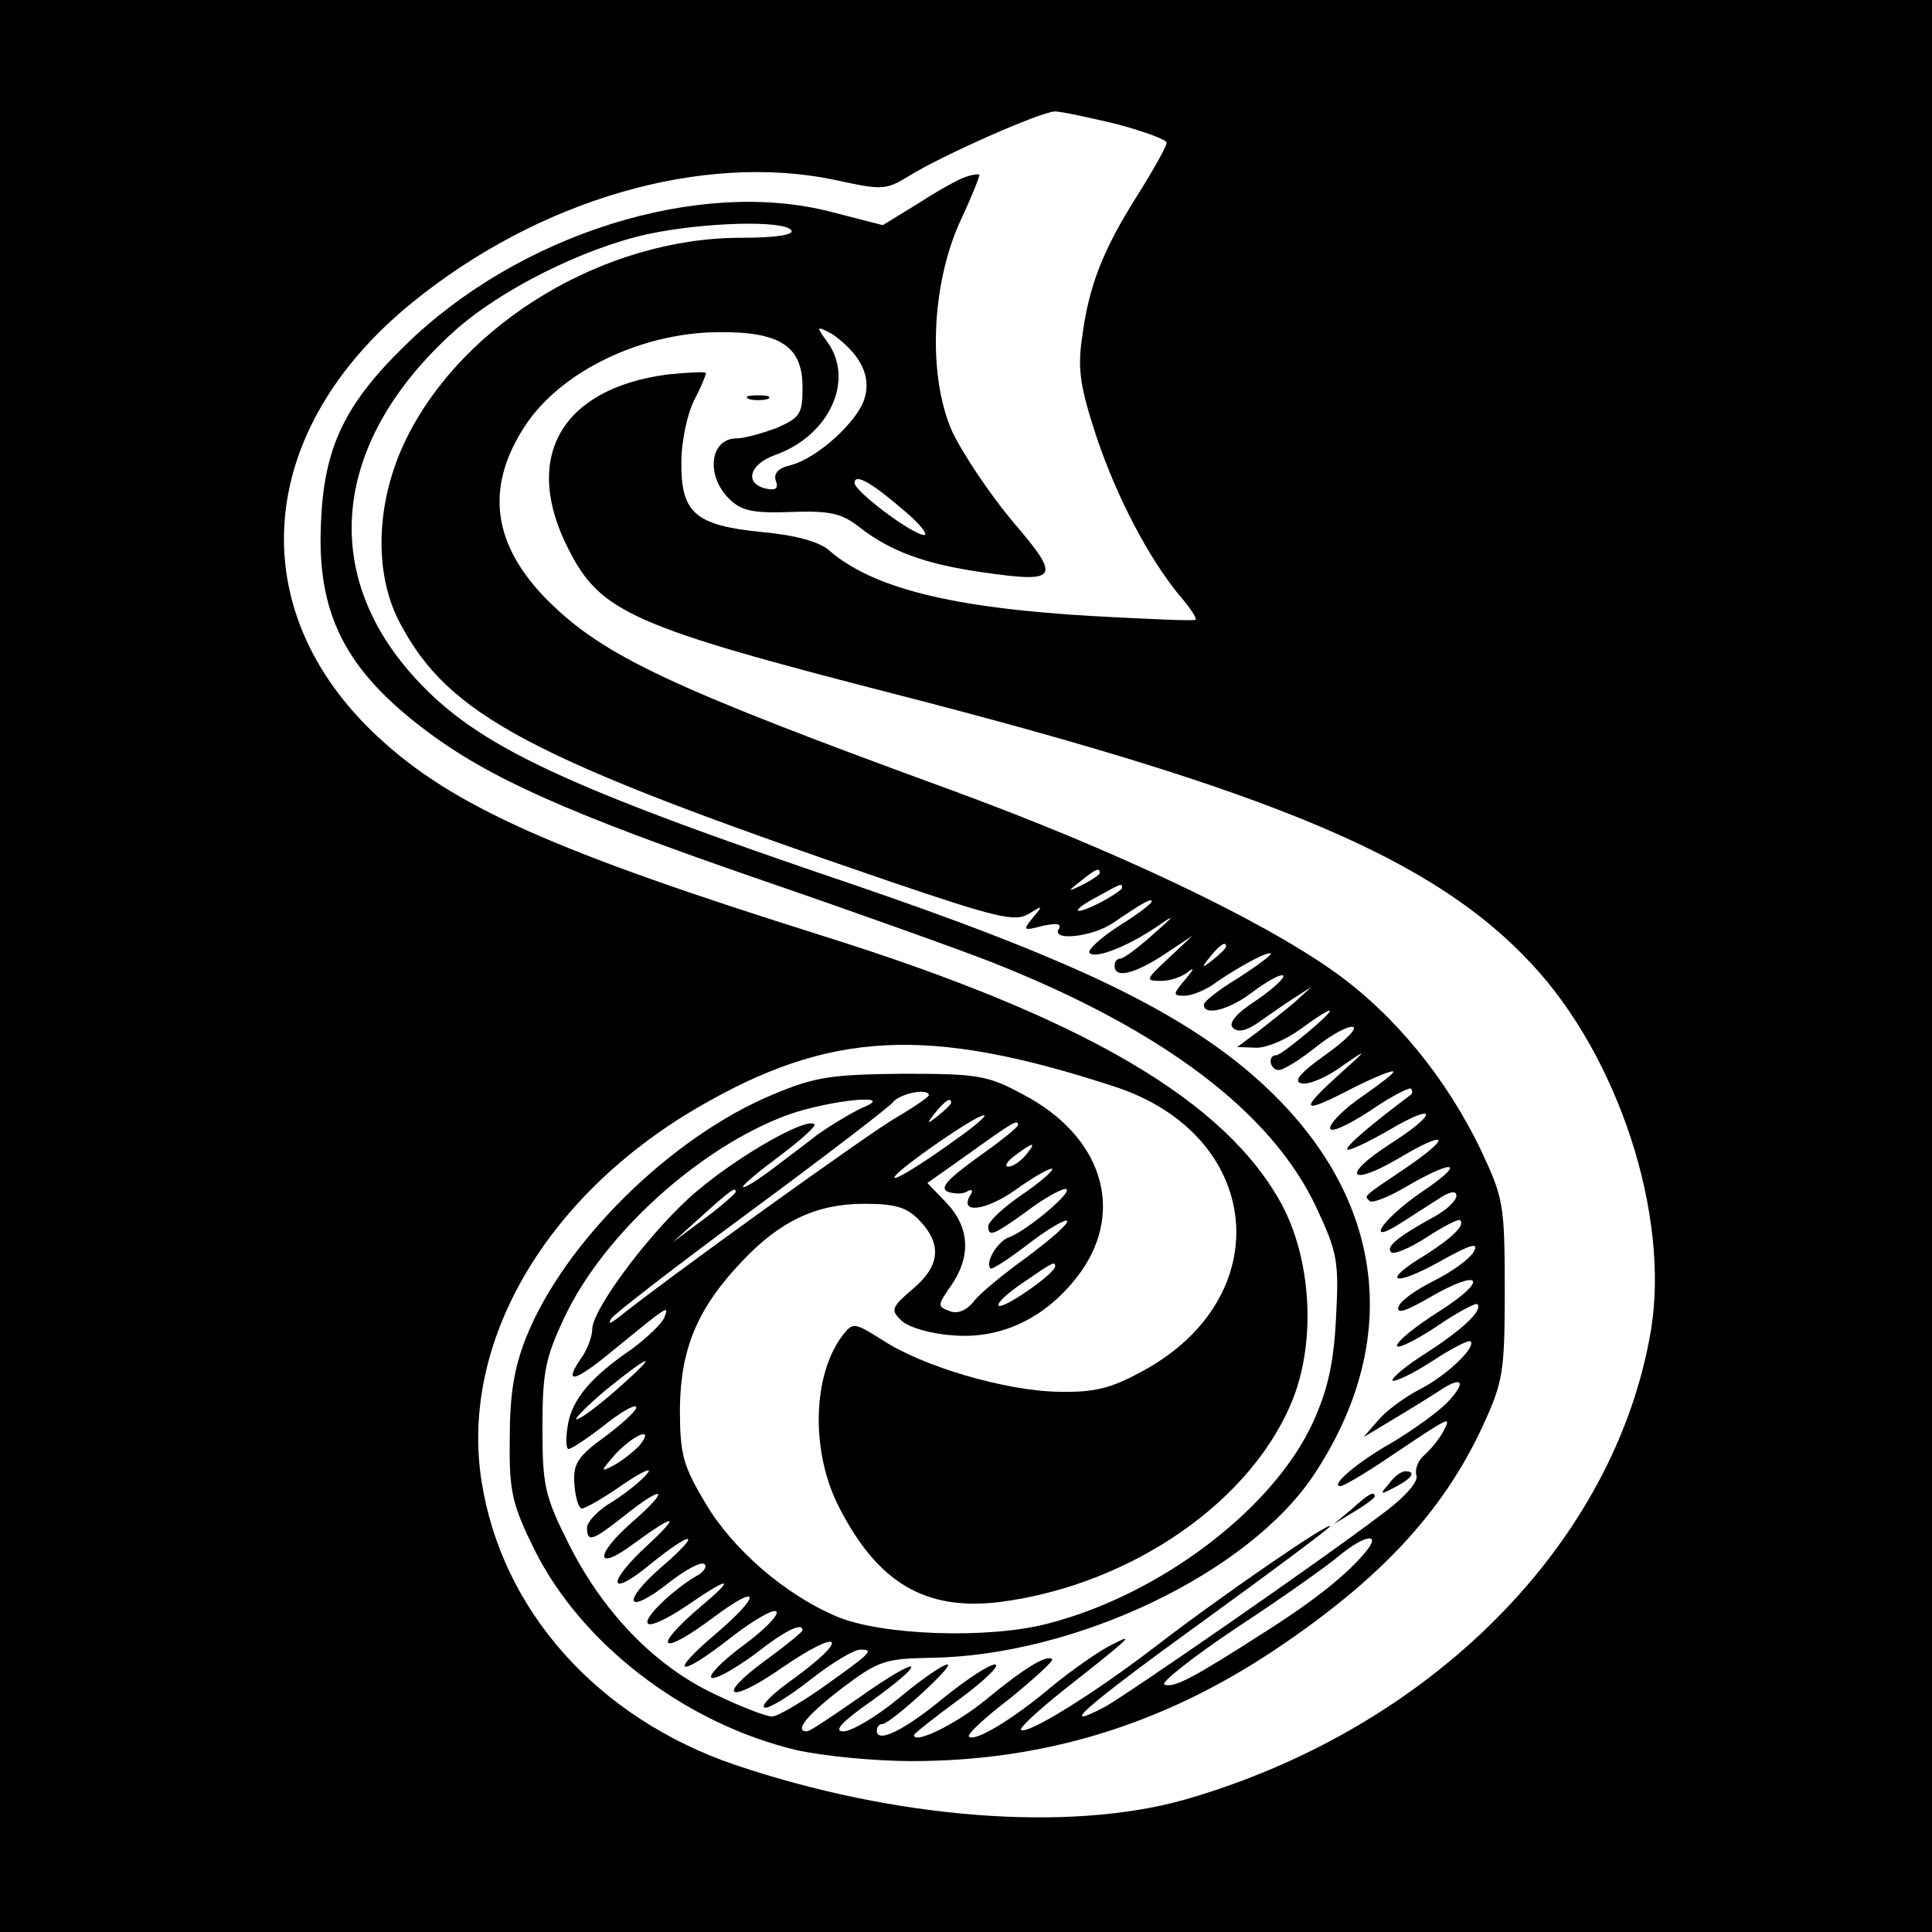
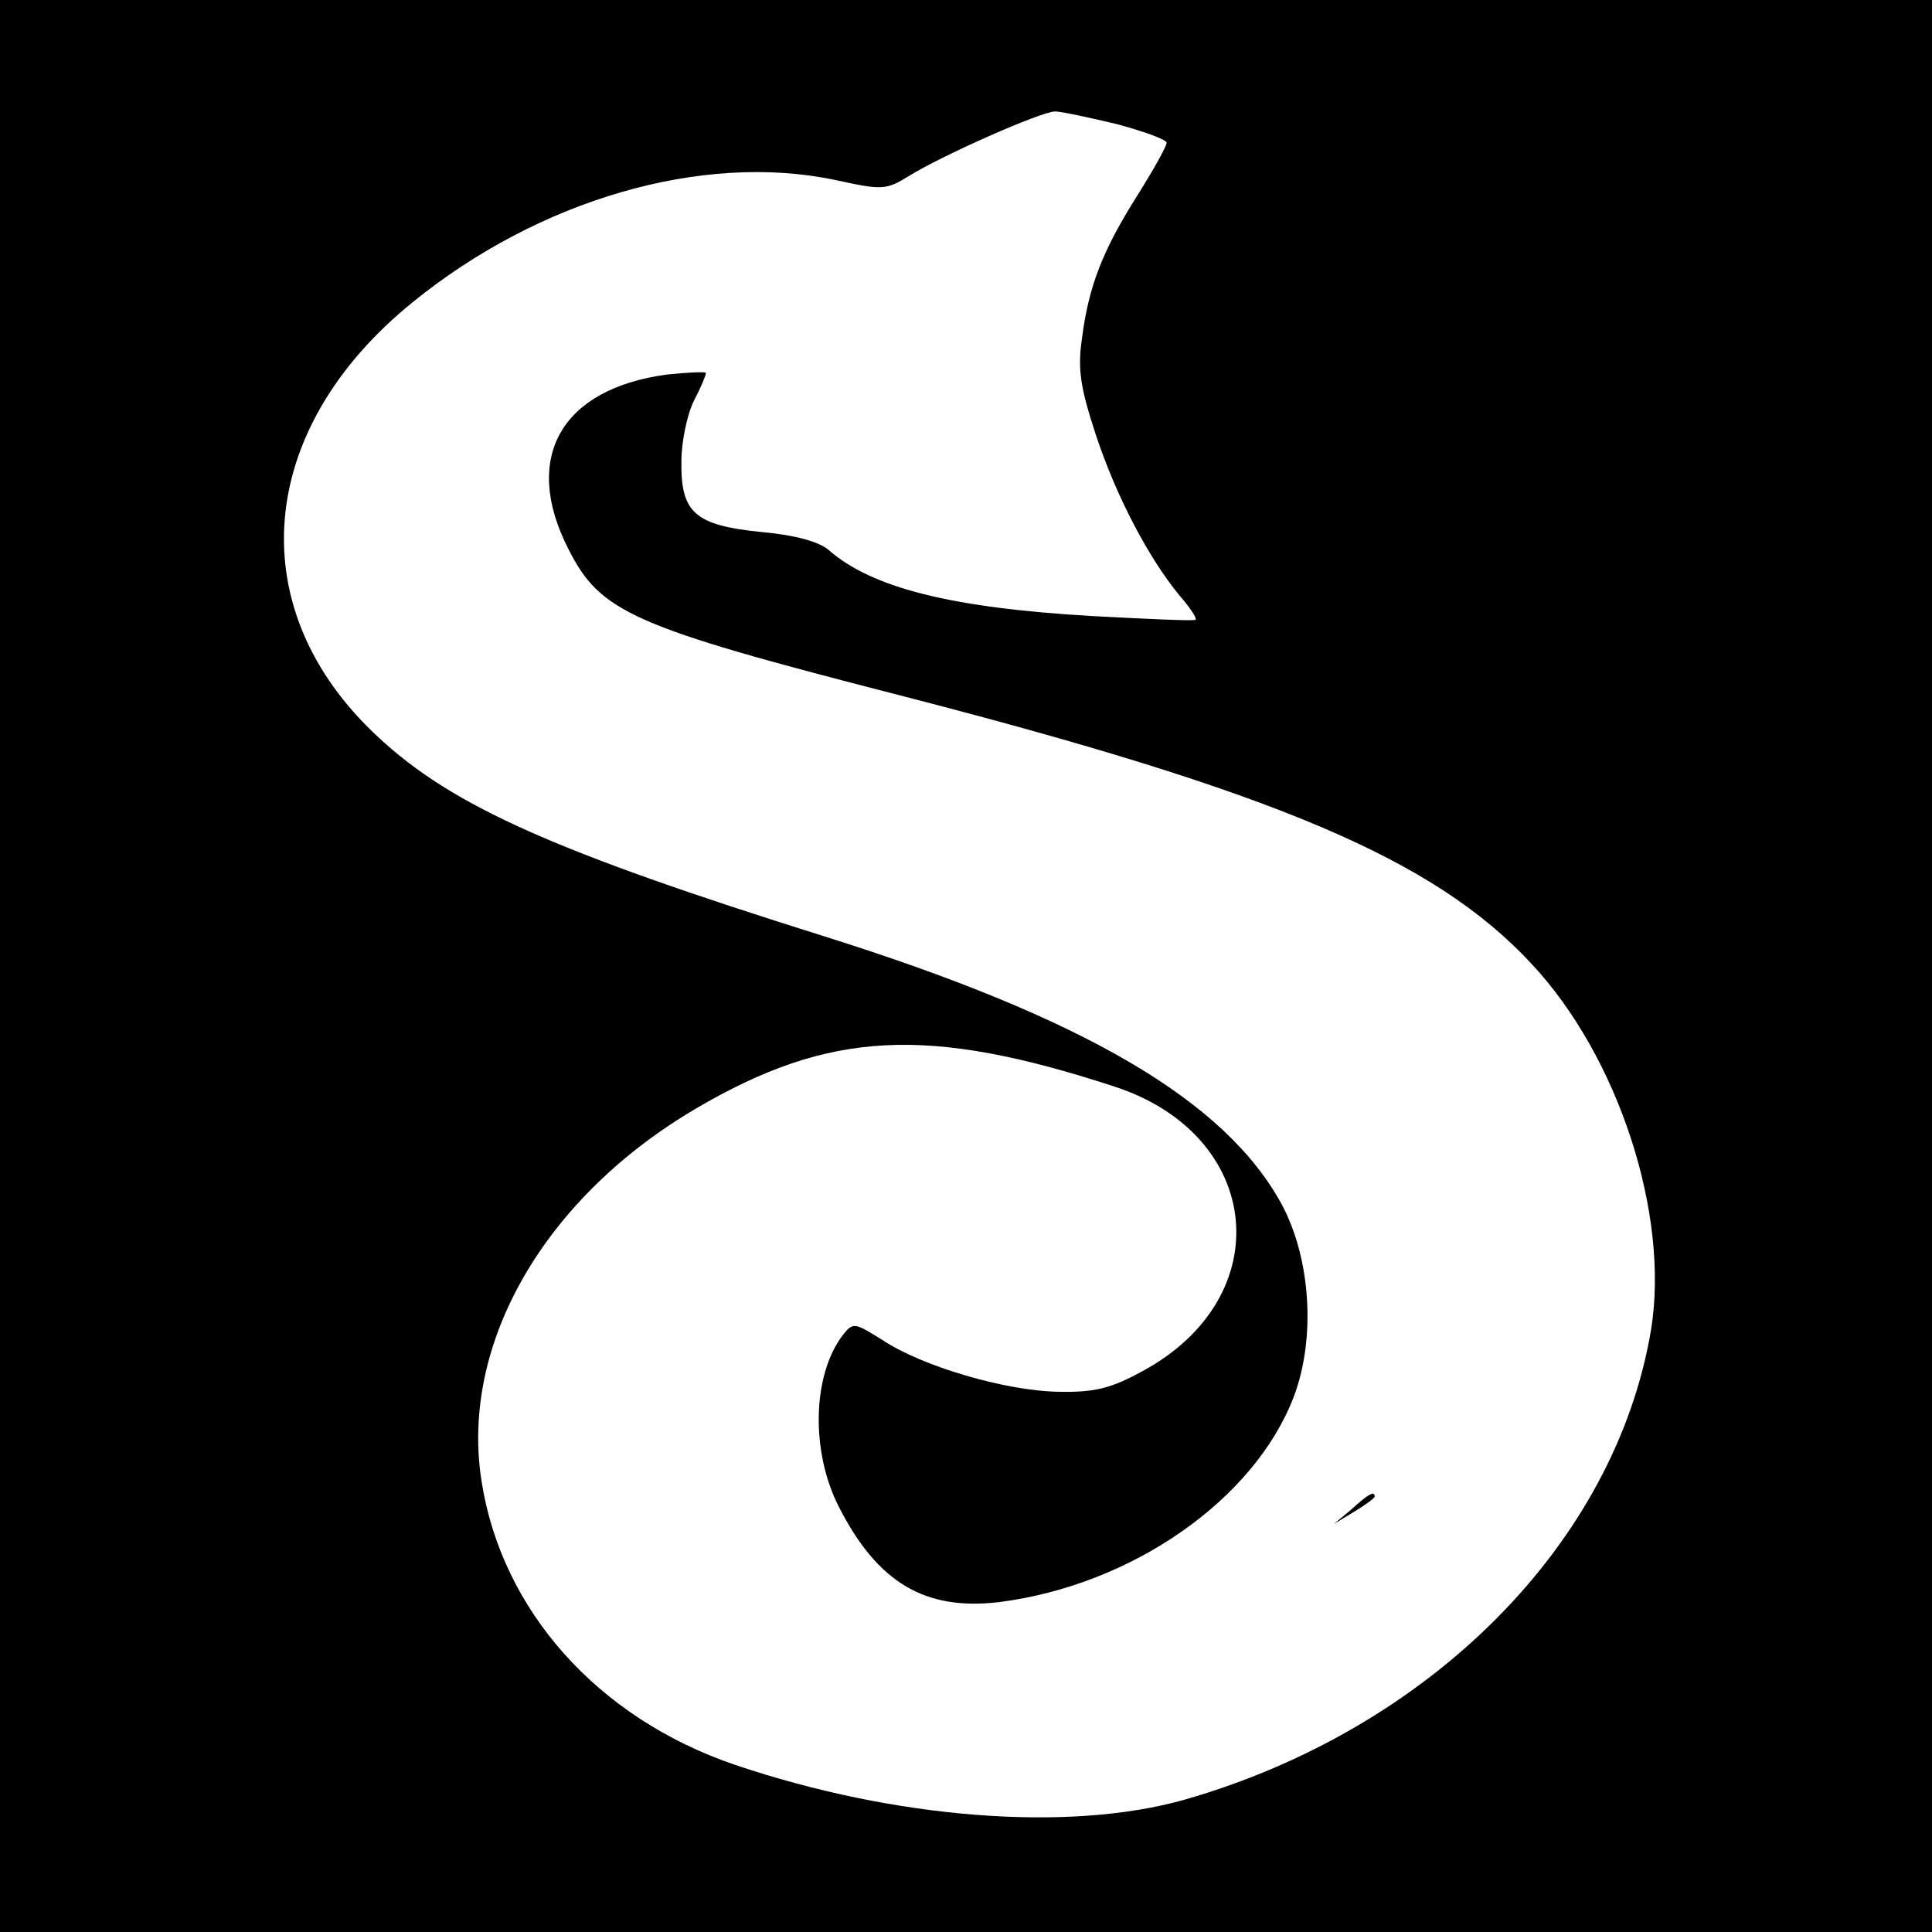
<svg xmlns="http://www.w3.org/2000/svg" version="1.0" width="260pt" height="260pt" viewBox="0 0 260 260" preserveAspectRatio="xMidYMid meet">
  <g transform="translate(0,260) scale(0.1,-0.1)" fill="#000000" stroke="none">
    <path d="M0 1300 l0 -1300 1300 0 1300 0 0 1300 0 1300 -1300 0 -1300 0 0 -1300z m1503 1133 c37 -10 67 -21 67 -25 0 -5 -18 -37 -40 -72 -46 -73 -65 -121 -74 -192 -6 -41 -2 -66 19 -130 28 -84 71 -165 112 -215 14 -16 24 -31 22 -33 -2 -2 -65 1 -140 5 -189 11 -296 38 -354 89 -13 11 -45 20 -90 24 -90 9 -109 26 -108 95 0 27 8 64 17 82 9 17 16 34 16 37 0 2 -23 1 -52 -2 -143 -19 -196 -112 -133 -235 43 -85 85 -104 443 -196 509 -131 722 -221 853 -362 117 -125 186 -337 161 -492 -48 -288 -297 -538 -628 -633 -156 -44 -389 -26 -605 47 -185 63 -314 208 -341 382 -29 185 85 382 290 502 178 104 310 111 561 29 201 -65 223 -283 39 -383 -42 -23 -64 -29 -113 -28 -71 1 -184 34 -238 70 -37 23 -39 24 -53 6 -41 -54 -43 -157 -5 -231 52 -102 116 -140 216 -128 179 23 343 138 396 276 30 79 23 186 -16 259 -76 140 -266 251 -616 361 -363 114 -500 175 -600 268 -185 171 -166 413 46 585 171 139 390 202 568 165 64 -14 69 -14 100 5 43 27 178 87 197 87 8 0 45 -8 83 -17z" />
-     <path d="M1300 2362 c-8 -2 -37 -18 -63 -35 l-49 -30 -70 18 c-178 46 -420 -30 -573 -180 -81 -79 -109 -137 -113 -238 -6 -122 32 -198 141 -280 85 -64 190 -111 448 -200 134 -46 276 -97 314 -112 230 -91 377 -202 437 -331 28 -60 30 -72 26 -147 -3 -61 -11 -97 -31 -141 -53 -116 -205 -232 -357 -271 -80 -21 -225 -16 -285 10 -68 29 -138 89 -175 151 -31 52 -35 66 -35 129 1 81 24 135 84 198 51 54 100 77 164 77 43 0 58 -5 75 -23 30 -32 27 -61 -10 -92 -28 -24 -30 -28 -15 -42 9 -9 39 -18 69 -20 68 -6 130 26 173 86 59 84 27 183 -78 238 -48 26 -61 28 -162 28 -96 -1 -118 -4 -175 -28 -137 -57 -281 -199 -332 -327 -16 -40 -22 -77 -22 -135 -1 -72 3 -89 33 -150 63 -127 202 -234 352 -270 35 -8 105 -15 156 -15 178 0 338 49 489 150 142 95 226 186 279 300 28 61 30 73 30 185 0 114 -2 123 -31 185 -47 99 -118 185 -198 242 -101 72 -300 166 -522 247 -372 136 -461 178 -536 252 -75 75 -86 152 -32 235 47 73 155 126 260 127 84 1 114 -19 114 -74 0 -36 -3 -41 -35 -55 -19 -7 -43 -14 -54 -14 -35 0 -42 -49 -10 -81 16 -16 31 -20 83 -18 53 2 69 -2 92 -20 42 -33 89 -50 165 -61 104 -15 108 -9 42 68 -31 37 -67 91 -81 120 -34 75 -29 200 11 286 15 32 26 60 25 61 -2 1 -10 0 -18 -3z m-235 -72 c4 -6 -21 -10 -68 -10 -183 0 -373 -114 -450 -270 -41 -83 -45 -180 -9 -248 66 -125 173 -182 656 -347 147 -50 172 -56 190 -45 20 12 20 12 6 -5 -14 -17 -13 -18 13 -11 19 4 26 3 22 -4 -11 -17 45 -11 73 8 38 26 52 34 52 29 0 -3 -20 -18 -44 -33 -25 -16 -42 -32 -40 -36 6 -9 47 6 88 33 29 20 29 19 -4 -10 -19 -17 -38 -31 -42 -31 -5 0 -8 -4 -8 -10 0 -17 26 -11 66 15 l39 26 -33 -31 c-31 -29 -31 -30 -9 -30 13 0 29 6 37 13 8 6 6 2 -4 -10 -18 -21 -18 -23 -2 -23 10 0 30 8 44 19 34 23 72 43 72 37 0 -2 -20 -17 -45 -33 -25 -15 -45 -31 -45 -35 0 -16 35 -7 67 18 19 14 37 24 40 21 2 -3 -14 -18 -36 -33 -28 -18 -38 -31 -32 -37 7 -7 18 -4 33 6 13 9 34 24 48 33 l25 16 -23 -21 c-13 -11 -36 -29 -50 -40 l-27 -20 26 -1 c14 0 40 11 59 25 19 14 36 25 39 25 8 0 -63 -59 -71 -60 -13 0 -9 -20 3 -20 6 0 29 14 50 31 21 17 44 29 50 27 6 -2 -11 -19 -38 -38 -35 -25 -43 -36 -31 -38 10 -2 35 9 55 24 35 24 34 23 -7 -14 -53 -48 -48 -52 21 -16 28 14 52 24 54 22 2 -2 -17 -16 -41 -33 -24 -16 -44 -36 -44 -43 0 -7 21 2 52 22 29 20 54 33 57 31 2 -3 2 -6 0 -8 -51 -38 -89 -70 -86 -74 3 -2 28 10 56 26 66 39 67 23 1 -19 -65 -42 -55 -58 12 -19 65 39 74 31 11 -12 -61 -41 -57 -38 -50 -45 3 -4 26 5 51 20 66 38 79 32 18 -9 -51 -35 -77 -73 -27 -41 14 9 36 23 50 32 16 11 25 12 25 5 0 -7 -14 -20 -31 -29 -49 -27 -64 -40 -57 -47 3 -4 25 5 48 20 23 15 43 25 45 23 7 -7 -11 -24 -47 -47 -60 -36 -44 -44 19 -9 43 24 54 27 46 13 -6 -10 -30 -27 -54 -39 -24 -12 -45 -27 -47 -35 -3 -10 11 -5 42 13 69 40 81 25 14 -18 -32 -20 -58 -41 -58 -47 0 -5 23 6 52 25 29 20 54 33 56 31 8 -8 -18 -33 -69 -66 -27 -17 -47 -34 -45 -37 3 -2 27 9 53 26 26 17 49 29 52 27 8 -8 -33 -47 -69 -65 -19 -10 -44 -28 -55 -41 l-20 -23 40 24 c22 13 49 30 60 37 32 22 40 15 14 -13 -13 -14 -47 -38 -75 -55 -48 -27 -85 -59 -70 -59 4 0 33 17 64 38 85 57 86 58 74 35 -6 -11 -18 -25 -26 -32 -8 -7 -12 -19 -10 -26 4 -8 -15 -30 -48 -54 -80 -61 -339 -240 -371 -258 -67 -35 -26 1 133 116 94 68 170 125 170 127 0 7 -147 -94 -234 -161 -86 -66 -174 -120 -182 -113 -2 3 24 27 58 54 94 74 96 77 63 60 -16 -8 -52 -33 -80 -56 -52 -44 -104 -75 -111 -67 -3 3 22 26 56 52 33 27 58 50 56 52 -7 7 -38 -12 -90 -55 -39 -32 -96 -60 -96 -47 0 2 28 24 62 49 34 25 55 46 47 46 -8 0 -38 -20 -68 -44 -53 -44 -91 -63 -91 -45 0 5 3 9 8 9 11 1 98 80 87 80 -6 0 -35 -20 -65 -45 -30 -25 -64 -45 -75 -45 -14 0 -2 13 38 41 32 23 56 43 53 46 -2 3 -34 -16 -69 -41 -36 -25 -67 -46 -71 -46 -18 0 0 22 47 58 49 37 58 40 120 41 195 3 427 114 515 246 132 199 89 409 -114 564 -102 77 -241 140 -504 230 -393 133 -507 187 -590 277 -132 143 -112 321 51 468 62 56 174 112 261 131 75 16 184 19 193 5z m90 -174 c10 -15 14 -33 9 -50 -7 -31 -64 -83 -100 -92 -17 -4 -23 -11 -20 -21 4 -10 0 -13 -11 -11 -32 6 -26 33 11 46 72 26 106 100 70 151 -16 22 -16 23 5 12 11 -7 28 -22 36 -35z m65 -206 c19 -16 29 -30 24 -30 -16 0 -94 59 -94 70 0 14 24 0 70 -40z m260 -485 c0 -2 -10 -9 -22 -15 -22 -11 -22 -10 -4 4 21 17 26 19 26 11z m30 -20 c0 -2 -13 -11 -30 -20 -38 -19 -40 -11 -2 9 31 17 32 18 32 11z m140 -79 c0 -2 -8 -10 -17 -17 -16 -13 -17 -12 -4 4 13 16 21 21 21 13z m-400 -200 c0 -2 -20 -16 -44 -30 -35 -20 -308 -216 -375 -270 -11 -8 -13 -8 -8 0 4 6 88 71 187 144 99 73 185 139 191 146 10 13 49 20 49 10z m-90 -17 c-13 -6 -40 -22 -60 -36 -19 -15 -50 -38 -67 -51 -18 -13 -33 -22 -33 -19 0 3 23 22 50 42 28 21 49 40 46 42 -10 10 -100 -41 -157 -89 -59 -49 -142 -159 -142 -187 0 -9 -6 -25 -13 -36 -26 -37 -14 -37 34 2 82 67 83 68 76 50 -3 -8 -23 -27 -43 -42 -56 -38 -82 -69 -87 -104 -3 -17 -2 -31 1 -31 4 0 25 14 47 31 21 17 41 29 44 26 3 -3 -15 -20 -40 -39 -39 -28 -45 -38 -43 -65 1 -18 6 -33 10 -33 5 0 29 14 55 32 26 18 41 24 33 15 -7 -9 -28 -26 -47 -38 -19 -11 -34 -27 -34 -35 0 -20 7 -18 50 16 55 44 63 37 10 -9 -50 -44 -49 -67 2 -29 56 41 65 41 21 0 -57 -52 -55 -74 1 -28 59 48 73 46 16 -3 -55 -48 -47 -66 10 -21 23 18 44 29 48 25 4 -3 -1 -11 -11 -16 -32 -19 -72 -57 -65 -64 4 -4 27 7 52 24 58 40 68 40 19 -1 -68 -58 -54 -68 18 -14 63 47 64 30 2 -23 -65 -55 -50 -60 19 -6 32 25 60 41 63 36 3 -5 -18 -26 -47 -47 -28 -21 -46 -40 -40 -42 6 -2 32 13 58 32 42 33 64 43 64 32 0 -2 -23 -21 -52 -42 -66 -49 -46 -57 22 -10 84 58 96 43 14 -16 -25 -18 -41 -34 -35 -36 5 -2 33 15 61 37 29 23 59 41 68 41 19 0 15 -4 -54 -53 -29 -20 -58 -37 -65 -37 -8 0 -42 13 -77 30 -81 38 -150 110 -196 201 -33 66 -36 79 -36 158 0 75 4 94 30 149 53 112 183 229 301 272 57 20 149 29 99 9z m120 7 c0 -2 -8 -10 -17 -17 -16 -13 -17 -12 -4 4 13 16 21 21 21 13z m14 -44 c-56 -41 -101 -68 -88 -53 16 17 107 80 118 80 5 1 -9 -12 -30 -27z m76 14 c0 -3 -25 -23 -55 -44 -41 -30 -51 -41 -39 -46 9 -3 21 -3 26 1 6 3 8 1 4 -5 -16 -26 20 -22 61 7 25 18 47 30 49 28 2 -2 -16 -18 -41 -35 -25 -17 -45 -36 -45 -42 0 -15 6 -13 52 20 22 17 46 30 52 30 14 -1 -53 -57 -76 -65 -15 -5 -33 -34 -25 -42 2 -2 25 13 51 33 26 20 50 34 52 31 3 -3 -21 -24 -53 -48 -32 -23 -65 -50 -73 -61 -10 -12 -22 -17 -33 -12 -16 6 -15 8 3 34 27 39 25 78 -6 111 l-26 27 58 41 c57 41 64 45 64 37z m10 -41 c-7 -8 -17 -15 -23 -15 -6 0 -2 7 9 15 25 19 30 19 14 0z m-390 -49 c0 -2 -19 -19 -42 -36 l-43 -32 40 36 c40 36 45 39 45 32z m430 -100 c0 -10 -71 -59 -76 -53 -3 3 12 17 33 31 39 27 43 29 43 22z m-590 -166 c-25 -22 -49 -40 -54 -40 -4 0 14 18 40 40 63 51 72 51 14 0z m30 -76 c-8 -8 -23 -20 -34 -26 -19 -10 -18 -8 3 16 26 27 53 37 31 10z m979 -141 c-25 -31 -70 -67 -138 -110 -95 -61 -121 -75 -134 -70 -6 2 38 37 98 77 61 40 123 84 138 97 33 27 56 31 36 6z" />
-     <path d="M1869 603 c-13 -15 -12 -15 9 -4 23 12 28 21 13 21 -5 0 -15 -7 -22 -17z" />
    <path d="M1819 569 l-24 -20 28 17 c15 9 27 18 27 20 0 8 -8 4 -31 -17z" />
-     <path d="M1008 2063 c6 -2 18 -2 25 0 6 3 1 5 -13 5 -14 0 -19 -2 -12 -5z" />
  </g>
</svg>